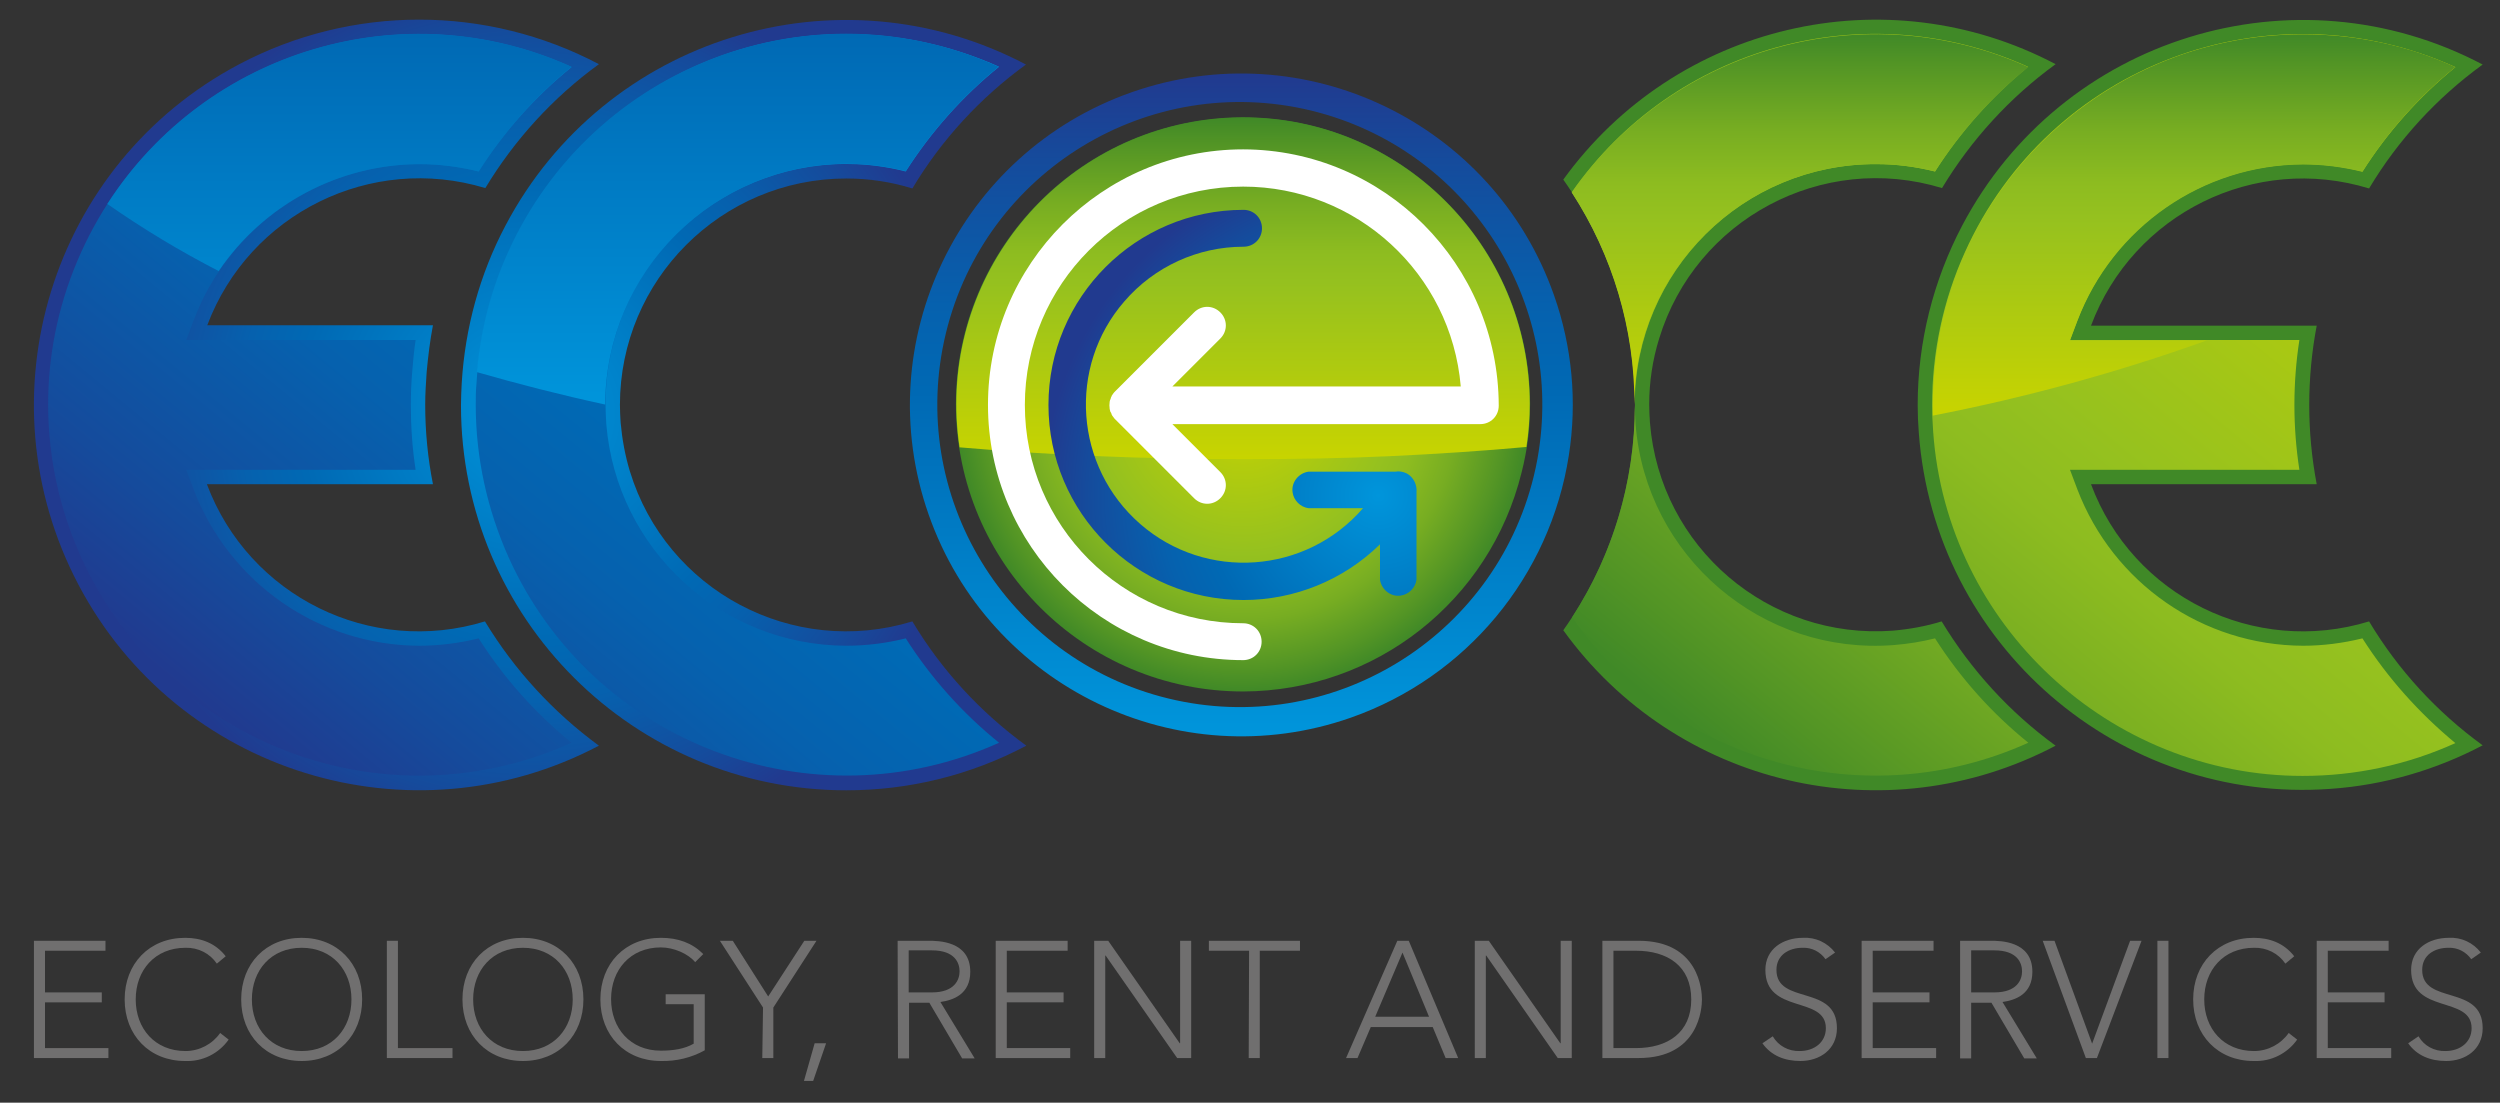
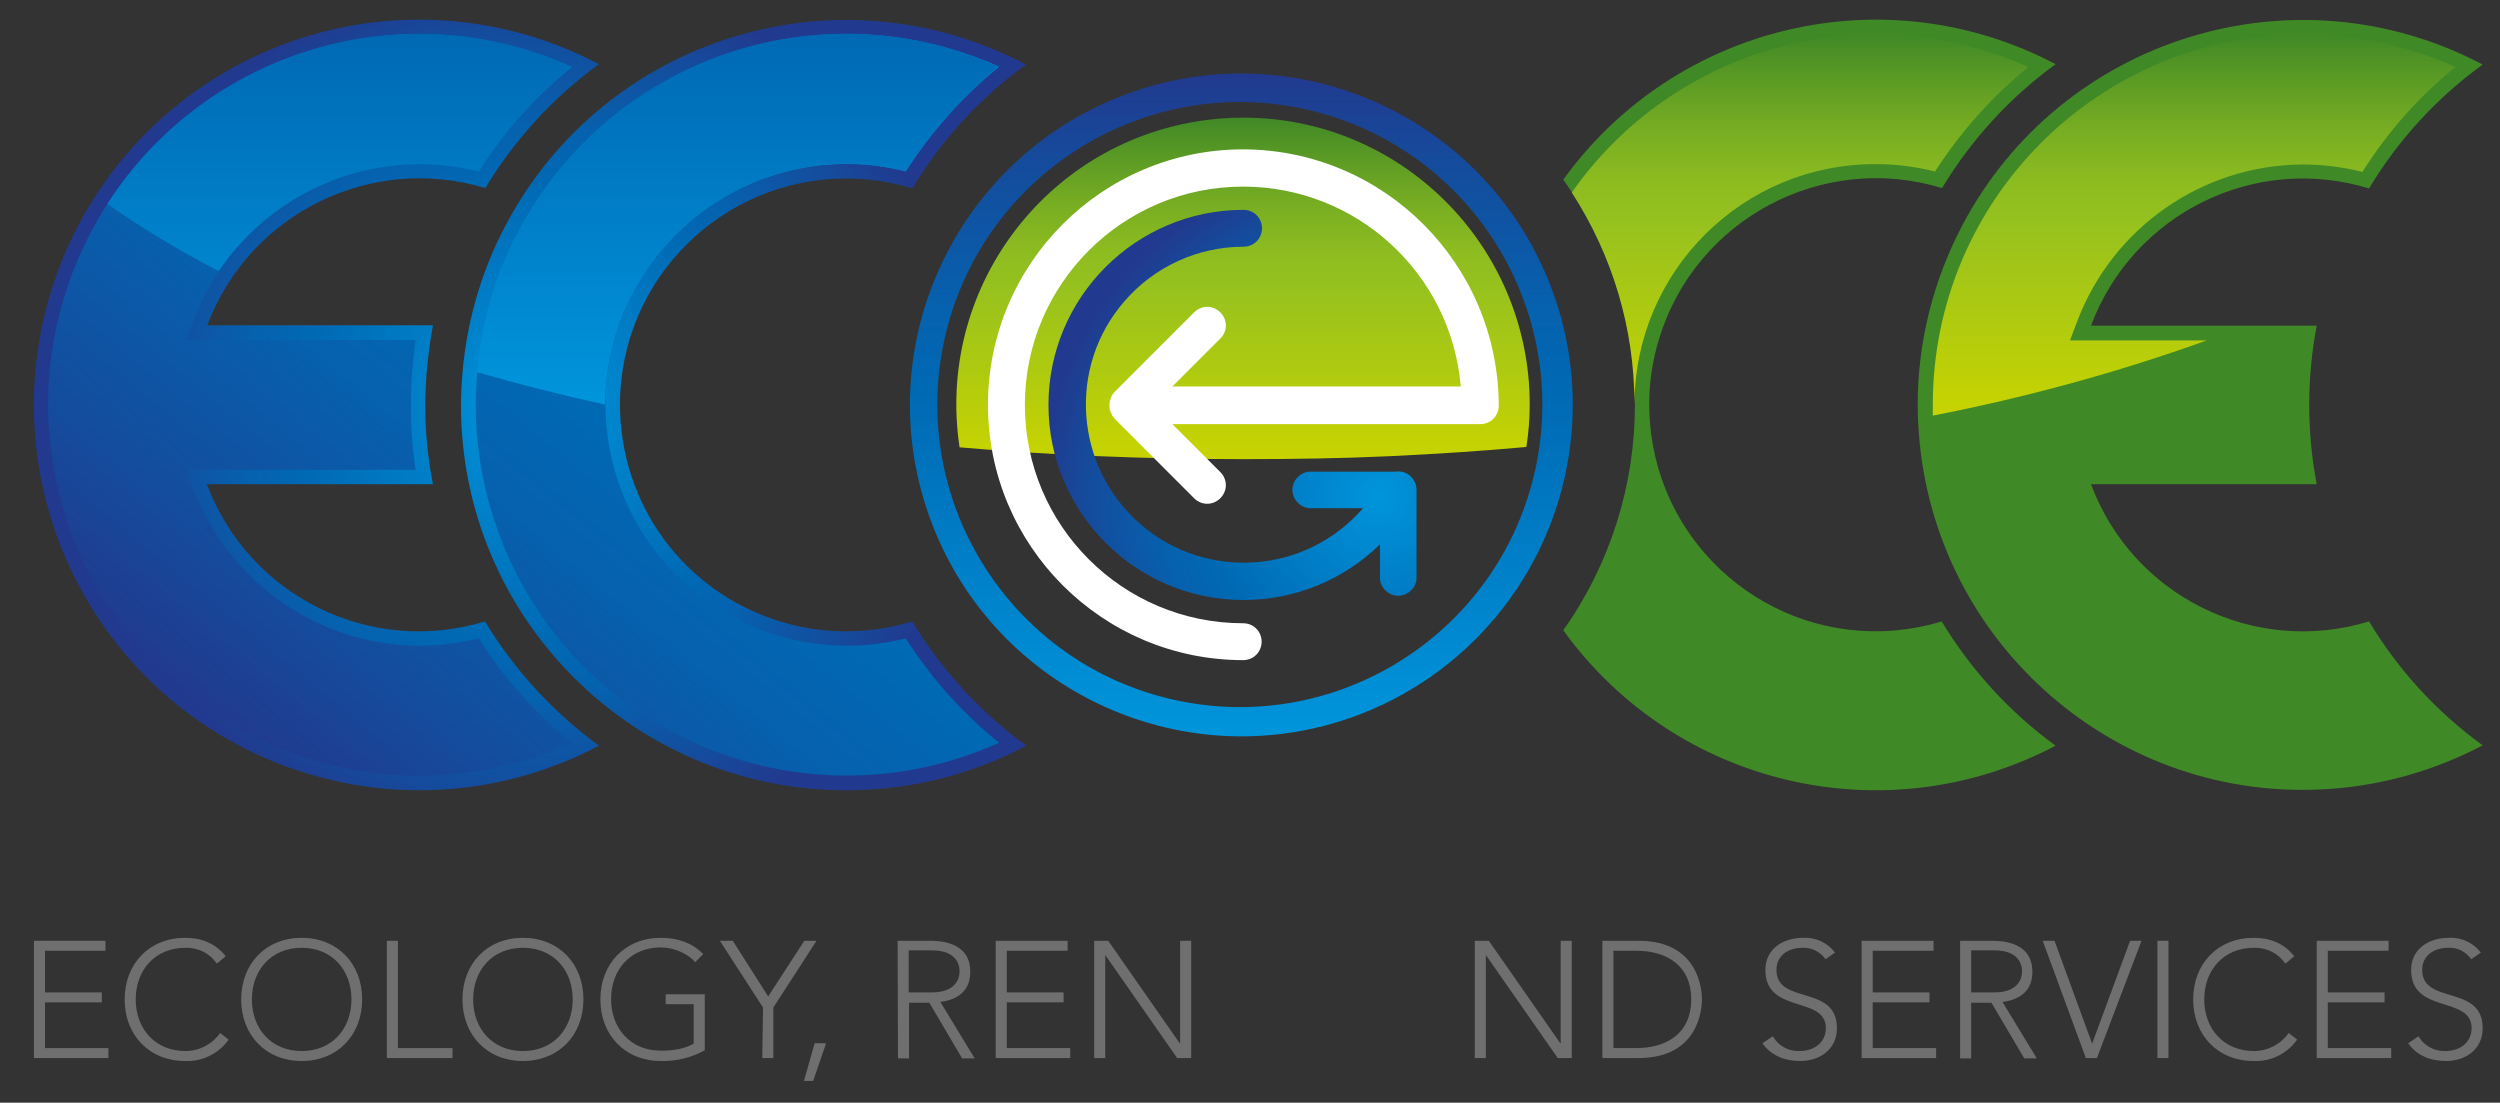
<svg xmlns="http://www.w3.org/2000/svg" id="Livello_1" x="0px" y="0px" viewBox="0 0 677.9 299" style="enable-background:new 0 0 677.9 299;" xml:space="preserve">
  <rect x="0" y="0" width="677.9" height="299" fill="#333333" stroke="none" />
  <style type="text/css"> .st0{fill:url(#SVGID_1_);} .st1{fill:url(#SVGID_2_);} .st2{fill:url(#SVGID_3_);} .st3{fill:#FFFFFF;} .st4{fill:url(#SVGID_4_);} .st5{fill:url(#SVGID_5_);} .st6{fill:url(#SVGID_6_);} .st7{fill:url(#SVGID_7_);} .st8{fill:url(#SVGID_8_);} .st9{fill:url(#SVGID_9_);} .st10{fill:url(#SVGID_10_);} .st11{fill:#706F6F;} </style>
  <linearGradient id="SVGID_1_" gradientUnits="userSpaceOnUse" x1="336.585" y1="65.35" x2="336.585" y2="244.12" gradientTransform="matrix(1 0 0 -1 0 264.535)">
    <stop offset="0" style="stop-color:#0095DB" />
    <stop offset="0.52" style="stop-color:#0069B4" />
    <stop offset="0.65" style="stop-color:#0661AE" />
    <stop offset="0.87" style="stop-color:#154B9C" />
    <stop offset="1" style="stop-color:#213A8F" />
  </linearGradient>
  <path class="st0" d="M421.4,80.1C405,33.3,353.7,8.6,306.9,25s-71.5,67.7-55.1,114.5c16.4,46.8,67.7,71.5,114.5,55.1 c31.3-11,54-38.3,59.1-71.1C427.7,108.9,426.3,94,421.4,80.1z M416.9,124.4c-0.3,1.6-0.6,3.1-1,4.7c-10.7,44-55.1,71-99.1,60.3 s-71-55.1-60.3-99.1s55.1-71,99.1-60.3C397.8,40.3,424.6,81.6,416.9,124.4z" />
  <radialGradient id="SVGID_2_" cx="127.1" cy="2052.68" r="155.62" gradientTransform="matrix(0.5 0 0 -0.5 273.47 1136.065)" gradientUnits="userSpaceOnUse">
    <stop offset="0" style="stop-color:#C8D400" />
    <stop offset="0.52" style="stop-color:#95C11F" />
    <stop offset="0.61" style="stop-color:#8DBC20" />
    <stop offset="0.75" style="stop-color:#77AD22" />
    <stop offset="0.92" style="stop-color:#539525" />
    <stop offset="1" style="stop-color:#408927" />
  </radialGradient>
-   <path class="st1" d="M337.1,187.5c-43,0-77.8-34.8-77.9-77.8c0-43,34.8-77.8,77.8-77.9c43,0,77.8,34.8,77.9,77.8 c0,4.7-0.4,9.4-1.3,14c-0.3,1.5-0.6,3-1,4.5C404,163,372.9,187.4,337.1,187.5z" />
  <linearGradient id="SVGID_3_" gradientUnits="userSpaceOnUse" x1="337.072" y1="140" x2="337.072" y2="232.54" gradientTransform="matrix(1 0 0 -1 0 264.535)">
    <stop offset="0" style="stop-color:#C8D400" />
    <stop offset="0.52" style="stop-color:#95C11F" />
    <stop offset="0.61" style="stop-color:#8DBC20" />
    <stop offset="0.75" style="stop-color:#77AD22" />
    <stop offset="0.92" style="stop-color:#539525" />
    <stop offset="1" style="stop-color:#408927" />
  </linearGradient>
  <path class="st2" d="M337.1,124.5c-26.9,0-52.7-1.1-76.9-3.2c-6.4-42.4,22.7-82,65.1-88.5c3.9-0.6,7.8-0.9,11.7-0.9 c42.9-0.1,77.7,34.7,77.8,77.6c0,3.9-0.3,7.8-0.9,11.7c-12,1.1-24.4,1.9-37.1,2.5C364,124.3,350.6,124.5,337.1,124.5z" />
  <path class="st3" d="M337.1,40.5c-38.2,0-69.2,31-69.2,69.3c0,38.2,31,69.2,69.2,69.2c2.8,0,5-2.2,5-5s-2.2-5-5-5 c-32.7,0-59.2-26.5-59.2-59.2c0-32.7,26.5-59.2,59.2-59.2c30.7,0,56.4,23.5,59,54.2h-78.2l13-13c2-2,2-5.1,0-7.1s-5.1-2-7.1,0 l-21.6,21.6c-0.2,0.2-0.4,0.5-0.6,0.8c-0.1,0.1-0.2,0.3-0.2,0.4c-0.1,0.2-0.2,0.3-0.2,0.5c-0.1,0.2-0.1,0.4-0.2,0.5 c0,0.1-0.1,0.3-0.1,0.4c-0.1,0.7-0.1,1.3,0,2c0,0.1,0.1,0.3,0.1,0.4c0,0.2,0.1,0.4,0.2,0.5c0.1,0.2,0.2,0.3,0.2,0.5 c0.1,0.1,0.1,0.3,0.2,0.4c0.2,0.3,0.4,0.5,0.6,0.8l21.6,21.6c2,2,5.1,2,7.1,0s2-5.1,0-7.1l-13-13h83.5c2.8,0,5-2.2,5-5 C406.3,71.6,375.3,40.6,337.1,40.5z" />
  <radialGradient id="SVGID_4_" cx="200.58" cy="2003.39" r="181.97" gradientTransform="matrix(0.5 0 0 -0.5 273.47 1136.065)" gradientUnits="userSpaceOnUse">
    <stop offset="0" style="stop-color:#0095DB" />
    <stop offset="0.52" style="stop-color:#0069B4" />
    <stop offset="0.65" style="stop-color:#0661AE" />
    <stop offset="0.87" style="stop-color:#154B9C" />
    <stop offset="1" style="stop-color:#213A8F" />
  </radialGradient>
  <path class="st4" d="M381.5,128.4c-1-0.5-2.1-0.7-3.2-0.5h-23.5c-2.7,0.4-4.7,2.9-4.3,5.6c0.3,2.2,2.1,4,4.3,4.3h14.8 c-15.5,17.9-42.6,19.8-60.4,4.3s-19.8-42.6-4.3-60.4c8.1-9.4,19.9-14.8,32.3-14.8l0,0c2.8,0,5-2.2,5-5s-2.2-5-5-5l0,0 c-29.2,0-52.9,23.7-52.9,52.9c0,29.2,23.7,52.9,52.9,52.9c13.8,0,27.1-5.4,37-15.1v9.6c0.4,2.7,2.9,4.7,5.6,4.3 c2.2-0.3,4-2.1,4.3-4.3v-23.7C384.3,131.5,383.3,129.4,381.5,128.4z" />
  <radialGradient id="SVGID_5_" cx="758.16" cy="1897.54" r="229.99" gradientTransform="matrix(1 0 0 -1 0 264.535)" gradientUnits="userSpaceOnUse">
    <stop offset="0" style="stop-color:#C8D400" />
    <stop offset="0.52" style="stop-color:#95C11F" />
    <stop offset="0.61" style="stop-color:#8DBC20" />
    <stop offset="0.75" style="stop-color:#77AD22" />
    <stop offset="0.92" style="stop-color:#539525" />
    <stop offset="1" style="stop-color:#408927" />
  </radialGradient>
  <path class="st5" d="M557.4,202.2c-46.1,24.3-103,11-133.5-31.3c25.9-36.6,25.9-85.6,0-122.2c30.5-42.2,87.4-55.6,133.5-31.3 c-12.4,9-22.9,20.5-30.8,33.6c-32.4-9.9-66.8,8.4-76.7,40.8c-1.8,5.8-2.7,11.8-2.7,17.9c0,1.6,0.1,3.3,0.2,4.9 c2.7,33.8,32.2,59,66,56.4c4.5-0.4,8.9-1.2,13.1-2.5C534.5,181.7,544.9,193.1,557.4,202.2z M642.4,168.5c-31,9.5-64.1-6.8-75.4-37.2 h61.2c-2.7-14.2-2.7-28.8,0-43h-61.2c11.4-30.4,44.4-46.7,75.4-37.2c7.9-13.2,18.4-24.6,30.8-33.6c-51-26.9-114.2-7.4-141.1,43.6 c-7.9,15-12.1,31.7-12.1,48.7c0,2.5,0.1,5,0.3,7.5c4.2,57.5,54.2,100.8,111.7,96.6c14.4-1,28.5-5.1,41.2-11.8 C660.8,193.1,650.3,181.7,642.4,168.5L642.4,168.5z" />
  <linearGradient id="SVGID_6_" gradientUnits="userSpaceOnUse" x1="647.49" y1="261.494" x2="475.381" y2="51.975" gradientTransform="matrix(1 0 0 -1 0 264.535)">
    <stop offset="0" style="stop-color:#C8D400" />
    <stop offset="0.52" style="stop-color:#95C11F" />
    <stop offset="0.61" style="stop-color:#8DBC20" />
    <stop offset="0.75" style="stop-color:#77AD22" />
    <stop offset="0.92" style="stop-color:#539525" />
    <stop offset="1" style="stop-color:#408927" />
  </linearGradient>
-   <path class="st6" d="M550,201.4c-44.1,19.9-96,5.6-123.7-34c11.1-17.1,17-37,17-57.4c0,1.5,0.1,3.1,0.2,5 c2.8,35.9,34.3,62.8,70.2,59.9c3.7-0.3,7.4-0.9,11-1.8C531.6,183.9,540.1,193.4,550,201.4z M443.3,109.6 c0.1-36.1,29.4-65.2,65.5-65.1c5.4,0,10.7,0.7,15.9,2c6.8-10.8,15.4-20.3,25.2-28.4c-44.1-19.9-96-5.6-123.7,34 C437.4,69.3,443.3,89.2,443.3,109.6L443.3,109.6z M640.6,173.1c-5.3,1.3-10.7,2-16.1,2c-27.2-0.1-51.5-17-61.2-42.4l-2-5.3h62.2 c-1.8-11.7-1.8-23.5,0-35.2h-62.2l2-5.3c9.6-25.5,34-42.3,61.2-42.4c5.4,0,10.9,0.7,16.1,2c6.8-10.7,15.4-20.3,25.2-28.3 c-50.6-22.9-110.2-0.4-133,50.2c-5.9,13-8.9,27.1-8.9,41.4c0,2.2,0.1,4.5,0.3,7.3c3.7,52.3,47.8,93.3,100.2,93.3 c14.3,0,28.4-3,41.4-8.9C656,193.4,647.4,183.8,640.6,173.1L640.6,173.1z" />
  <radialGradient id="SVGID_7_" cx="-60.055" cy="1904.737" r="222.33" gradientTransform="matrix(0.54 0 0 -0.54 175.82 1140.595)" gradientUnits="userSpaceOnUse">
    <stop offset="0" style="stop-color:#0095DB" />
    <stop offset="0.52" style="stop-color:#0069B4" />
    <stop offset="0.65" style="stop-color:#0661AE" />
    <stop offset="0.87" style="stop-color:#154B9C" />
    <stop offset="1" style="stop-color:#213A8F" />
  </radialGradient>
  <path class="st7" d="M162.4,202.2c-51,26.9-114.2,7.4-141.1-43.6S13.8,44.4,64.9,17.4c30.5-16.1,67-16.1,97.5,0 c-12.4,9-22.9,20.5-30.8,33.6c-31-9.4-64,6.9-75.4,37.2h61.2c-0.8,4.2-1.3,8.3-1.7,12.6c-0.2,3-0.4,5.9-0.4,9 c0,7.2,0.7,14.4,2.1,21.5H56.1c11.4,30.4,44.4,46.7,75.4,37.2C139.5,181.7,150,193.1,162.4,202.2z M247.4,168.5 c-32.4,9.9-66.7-8.3-76.6-40.7c-1.3-4.3-2.1-8.7-2.5-13.1c-0.1-1.6-0.2-3.2-0.2-4.9c0-33.9,27.5-61.4,61.4-61.4 c6.1,0,12.1,0.9,17.9,2.7c7.9-13.2,18.4-24.6,30.8-33.6c-51-26.9-114.2-7.4-141.1,43.6c-7,13.2-11,27.8-11.9,42.8 c-0.1,2-0.2,4-0.2,6c0,57.7,46.8,104.4,104.5,104.4c17,0,33.7-4.1,48.8-12.1C265.8,193.1,255.3,181.7,247.4,168.5L247.4,168.5z" />
  <linearGradient id="SVGID_8_" gradientUnits="userSpaceOnUse" x1="252.501" y1="261.481" x2="80.371" y2="51.928" gradientTransform="matrix(1 0 0 -1 0 264.535)">
    <stop offset="0" style="stop-color:#0095DB" />
    <stop offset="0.52" style="stop-color:#0069B4" />
    <stop offset="0.65" style="stop-color:#0661AE" />
    <stop offset="0.87" style="stop-color:#154B9C" />
    <stop offset="1" style="stop-color:#213A8F" />
  </linearGradient>
  <path class="st8" d="M270.9,201.4c-50.6,22.8-110.2,0.3-133-50.3c-5.8-13-8.9-27-8.9-41.3c0-1.8,0-3.7,0.2-5.8 c3.2-55.4,50.7-97.8,106.1-94.6c12.3,0.7,24.4,3.7,35.6,8.7c-9.9,8-18.4,17.6-25.3,28.4c-34.9-8.9-70.5,12.2-79.4,47.1 c-1.4,5.3-2,10.7-2,16.2c0,1.6,0.1,3.3,0.2,5.2c2.8,33.9,31.1,60,65.1,60.1c5.4,0,10.9-0.7,16.1-2 C252.5,183.9,261,193.4,270.9,201.4z M129.8,173.1c-5.3,1.3-10.7,2-16.1,2c-27.2-0.1-51.5-17-61.2-42.4l-2-5.3h62.2 c-0.9-5.8-1.3-11.7-1.3-17.6c0-2.9,0.1-5.9,0.4-9.3c0.2-2.8,0.5-5.6,0.9-8.3H50.5l2-5.3c9.6-25.5,34-42.3,61.2-42.4 c5.4,0,10.9,0.7,16.1,2c6.8-10.7,15.3-20.3,25.2-28.3C104.4-4.7,44.9,17.8,22,68.4s-0.3,110.1,50.3,133c26.3,11.9,56.4,11.9,82.7,0 C145.1,193.4,136.6,183.8,129.8,173.1z" />
  <linearGradient id="SVGID_9_" gradientUnits="userSpaceOnUse" x1="149.985" y1="154.77" x2="149.985" y2="255.354" gradientTransform="matrix(1 0 0 -1 0 264.535)">
    <stop offset="0" style="stop-color:#0095DB" />
    <stop offset="1" style="stop-color:#0069B4" />
  </linearGradient>
  <path class="st9" d="M59.3,73.5c-10.5-5.4-20.6-11.5-30.2-18.2c27-41.9,80.5-57.7,125.9-37.2c-9.9,8-18.4,17.6-25.2,28.4 c-5.3-1.3-10.7-2-16.1-2C91.8,44.6,71.5,55.5,59.3,73.5z M229.5,44.4c5.4,0,10.9,0.7,16.1,2c6.8-10.7,15.4-20.3,25.2-28.3 c-50.6-22.9-110.1-0.4-133,50.2c-4.7,10.3-7.5,21.3-8.5,32.6c11.1,3.2,22.8,6.2,34.8,8.8C164.2,73.7,193.4,44.5,229.5,44.4 L229.5,44.4z" />
  <linearGradient id="SVGID_10_" gradientUnits="userSpaceOnUse" x1="546.055" y1="151.9" x2="546.055" y2="255.28" gradientTransform="matrix(1 0 0 -1 0 264.535)">
    <stop offset="0" style="stop-color:#C8D400" />
    <stop offset="0.52" style="stop-color:#95C11F" />
    <stop offset="0.61" style="stop-color:#8DBC20" />
    <stop offset="0.75" style="stop-color:#77AD22" />
    <stop offset="0.92" style="stop-color:#539525" />
    <stop offset="1" style="stop-color:#408927" />
  </linearGradient>
  <path class="st10" d="M665.8,18.2c-9.9,8-18.4,17.6-25.2,28.4c-5.3-1.3-10.7-2-16.1-2c-27.2,0.1-51.5,17-61.2,42.4l-2,5.3h37.1 c-24.2,8.7-49.1,15.5-74.3,20.4c0-1,0-1.9,0-2.8C524,54.3,569,9.3,624.5,9.3C638.8,9.3,652.9,12.3,665.8,18.2L665.8,18.2z M550,18.2 c-44.1-19.9-96-5.6-123.8,34c11.1,17.1,17,37,17,57.4c0.1-36.1,29.4-65.2,65.5-65.1c5.4,0,10.8,0.7,16,2 C531.6,35.8,540.1,26.2,550,18.2L550,18.2z" />
  <path class="st11" d="M9.2,255.1h19.4v2.7H12.2v11.3h15.4v2.7H12.2v12.4h17.2v2.7H9.2V255.1z" />
  <path class="st11" d="M62,281.9c-2.7,3.8-7.1,6-11.8,5.8c-9.7,0-16.4-7-16.4-16.7s6.7-16.7,16.4-16.7c4.3,0,8.2,1.4,11,5l-2.4,2 c-1.9-2.8-5.1-4.4-8.5-4.3c-8.3,0-13.5,6.1-13.5,14s5.2,14,13.5,14c3.8,0,7.3-1.9,9.4-4.9L62,281.9z" />
  <path class="st11" d="M81.8,254.3c9.7,0,16.4,7,16.4,16.7s-6.7,16.7-16.4,16.7s-16.4-7-16.4-16.7S72.1,254.3,81.8,254.3z M81.8,285 c8.3,0,13.5-6.1,13.5-14s-5.2-14-13.5-14s-13.5,6.1-13.5,14S73.5,285,81.8,285z" />
  <path class="st11" d="M104.9,255.1h3v29.1h14.8v2.7h-17.8V255.1z" />
  <path class="st11" d="M141.8,254.3c9.7,0,16.4,7,16.4,16.7s-6.7,16.7-16.4,16.7s-16.4-7-16.4-16.7S132.1,254.3,141.8,254.3z M141.8,285c8.3,0,13.5-6.1,13.5-14s-5.2-14-13.5-14s-13.5,6.1-13.5,14S133.5,285,141.8,285z" />
  <path class="st11" d="M191.1,284.8c-3.6,2-7.7,3-11.9,2.9c-9.7,0-16.4-7-16.4-16.7s6.7-16.7,16.4-16.7c4.7,0,8.5,1.4,11.5,4.4 l-2.2,2.2c-1.9-2.3-5.8-4-9.3-4c-8.3,0-13.5,6.1-13.5,14s5.2,14,13.5,14c3.4,0,6.5-0.5,8.9-1.9v-10.7h-7.6v-2.7h10.6V284.8z" />
  <path class="st11" d="M206.9,273.2l-11.7-18.1h3.5l9.6,15.1l9.8-15.1h3.3l-11.7,18.1v13.7h-3L206.9,273.2z" />
  <path class="st11" d="M220.9,282.9h3.1l-3.5,10.2H218L220.9,282.9z" />
  <path class="st11" d="M243.4,255.1h8.4c2.5,0,11.3,0,11.3,8.4c0,6.1-4.6,7.7-8.1,8.2l9.3,15.3h-3.4l-8.9-15.1h-5.5v15.1h-3 L243.4,255.1z M246.4,269.1h6.3c6.2,0,7.5-3.5,7.5-5.7s-1.2-5.7-7.5-5.7h-6.3V269.1z" />
  <path class="st11" d="M270.1,255.1h19.4v2.7H273v11.3h15.4v2.7H273v12.4h17.2v2.7h-20.2V255.1z" />
  <path class="st11" d="M296.7,255.1h3.8l19.4,27.8h0.1v-27.8h3v31.8h-3.8l-19.4-27.8h-0.1v27.8h-3L296.7,255.1z" />
-   <path class="st11" d="M338.7,257.8h-10.9v-2.7h24.7v2.7h-10.9v29.1h-3L338.7,257.8z" />
-   <path class="st11" d="M378.9,255.1h3.1l13.4,31.8H392l-3.5-8.4h-16.8l-3.6,8.4H365L378.9,255.1z M380.3,258.3l-7.4,17.4h14.6 L380.3,258.3z" />
  <path class="st11" d="M399.9,255.1h3.8l19.4,27.8h0.1v-27.8h3v31.8h-3.8L403,259.1h-0.1v27.8h-3L399.9,255.1z" />
  <path class="st11" d="M434.5,255.1h9.8c16.5,0,17.2,13.6,17.2,15.9s-0.7,15.9-17.2,15.9h-9.8V255.1z M437.5,284.2h6.1 c8.5,0,15-4.1,15-13.2s-6.5-13.2-15-13.2h-6.1V284.2z" />
  <path class="st11" d="M480.7,281c1.5,2.6,4.3,4.1,7.3,4c4,0,7.1-2.4,7.1-6.2c0-8.9-16.4-3.7-16.4-15.8c0-5.7,4.8-8.7,10.2-8.7 c3.4-0.2,6.6,1.3,8.7,4l-2.6,1.8c-1.4-2-3.7-3.2-6.2-3.1c-3.8,0-7.1,2-7.1,6c0,9.6,16.4,3.8,16.4,15.8c0,5.8-4.7,8.9-9.9,8.9 c-4.2,0-7.9-1.4-10.3-4.8L480.7,281z" />
  <path class="st11" d="M504.8,255.1h19.5v2.7h-16.5v11.3h15.4v2.7h-15.4v12.4H525v2.7h-20.2V255.1z" />
  <path class="st11" d="M531.5,255.1h8.3c2.5,0,11.3,0,11.3,8.4c0,6.1-4.6,7.7-8.1,8.2l9.3,15.3h-3.4l-8.9-15.1h-5.5v15.1h-3 L531.5,255.1z M534.5,269.1h6.3c6.2,0,7.5-3.5,7.5-5.7s-1.2-5.7-7.5-5.7h-6.3V269.1z" />
  <path class="st11" d="M553.9,255.1h3.2l10.2,27.9l10.3-27.9h3.1l-12.1,31.8h-3L553.9,255.1z" />
  <path class="st11" d="M585,255.1h3v31.8h-3V255.1z" />
  <path class="st11" d="M622.9,281.9c-2.7,3.8-7.1,6-11.8,5.8c-9.7,0-16.4-7-16.4-16.7s6.7-16.7,16.4-16.7c4.3,0,8.2,1.4,11,5l-2.4,2 c-1.9-2.8-5.1-4.4-8.5-4.3c-8.3,0-13.5,6.1-13.5,14s5.2,14,13.5,14c3.8,0,7.3-1.9,9.4-4.9L622.9,281.9z" />
  <path class="st11" d="M628.3,255.1h19.4v2.7h-16.5v11.3h15.4v2.7h-15.4v12.4h17.2v2.7h-20.2V255.1z" />
  <path class="st11" d="M655.8,281c1.5,2.6,4.3,4.1,7.3,4c4,0,7.1-2.4,7.1-6.2c0-8.9-16.4-3.7-16.4-15.8c0-5.7,4.8-8.7,10.2-8.7 c3.4-0.2,6.6,1.3,8.7,4l-2.6,1.8c-1.4-2-3.7-3.2-6.2-3.1c-3.8,0-7.1,2-7.1,6c0,9.6,16.4,3.8,16.4,15.8c0,5.8-4.7,8.9-9.9,8.9 c-4.2,0-7.9-1.4-10.3-4.8L655.8,281z" />
</svg>